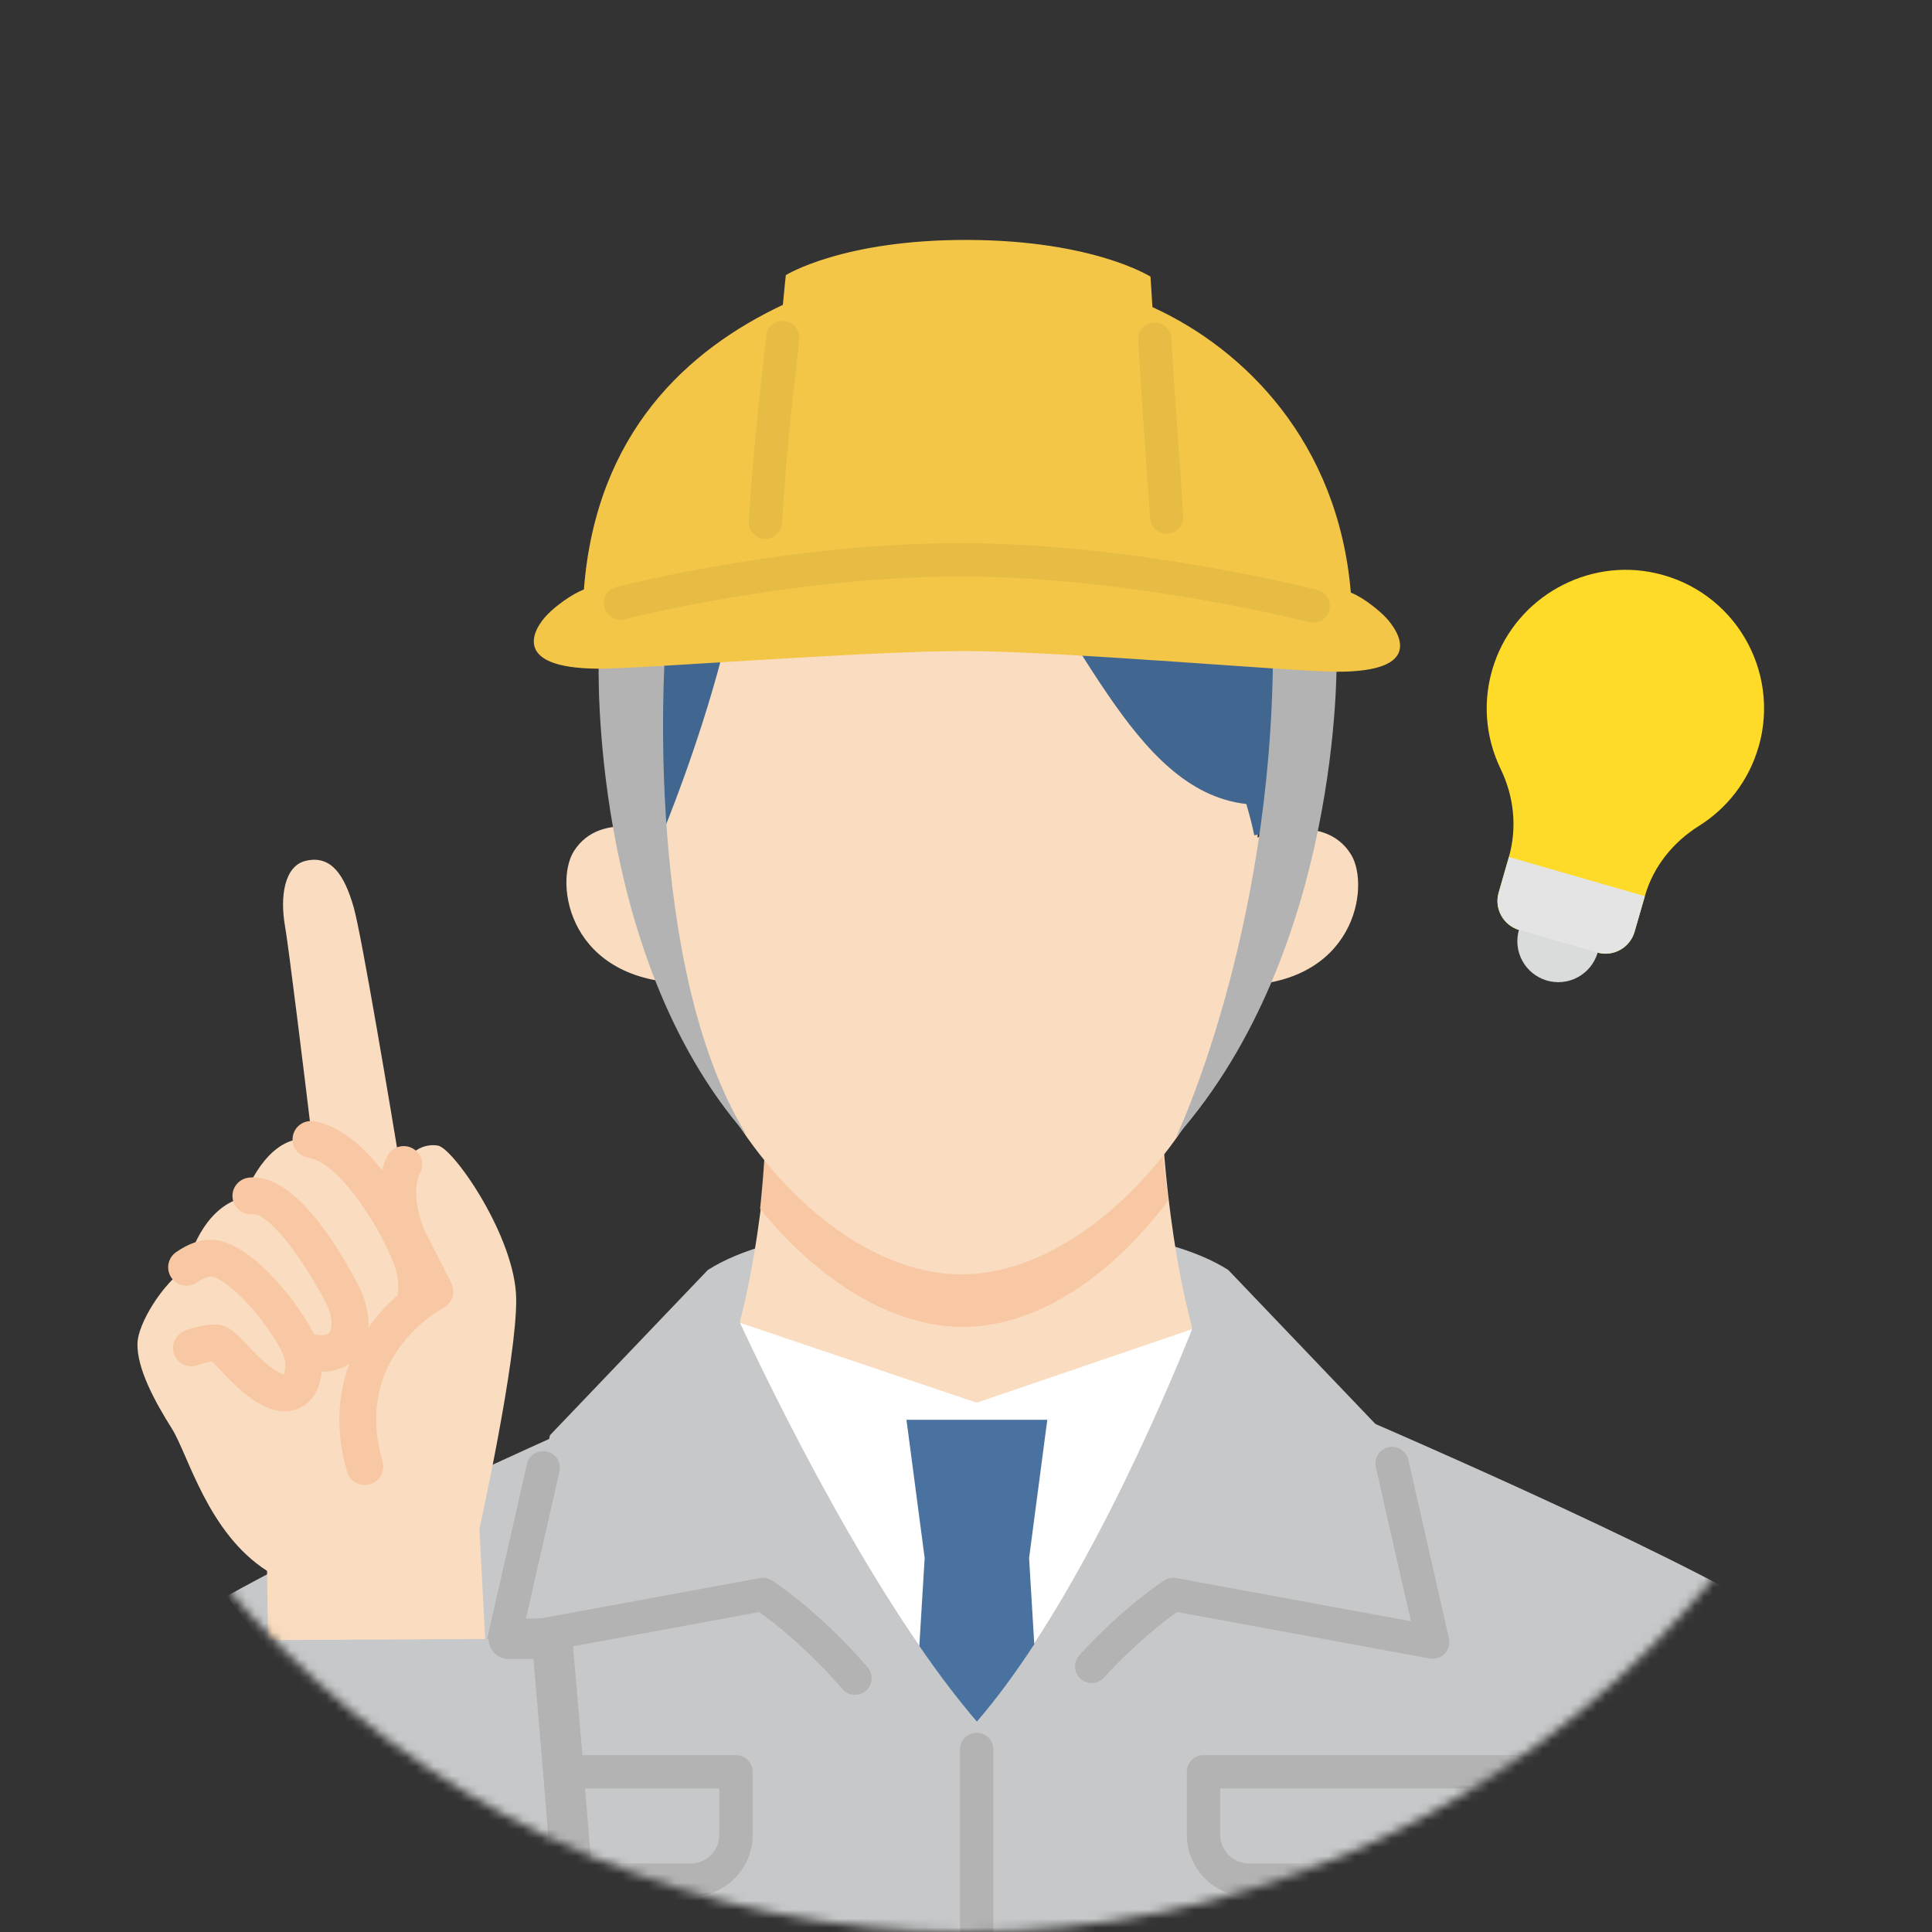
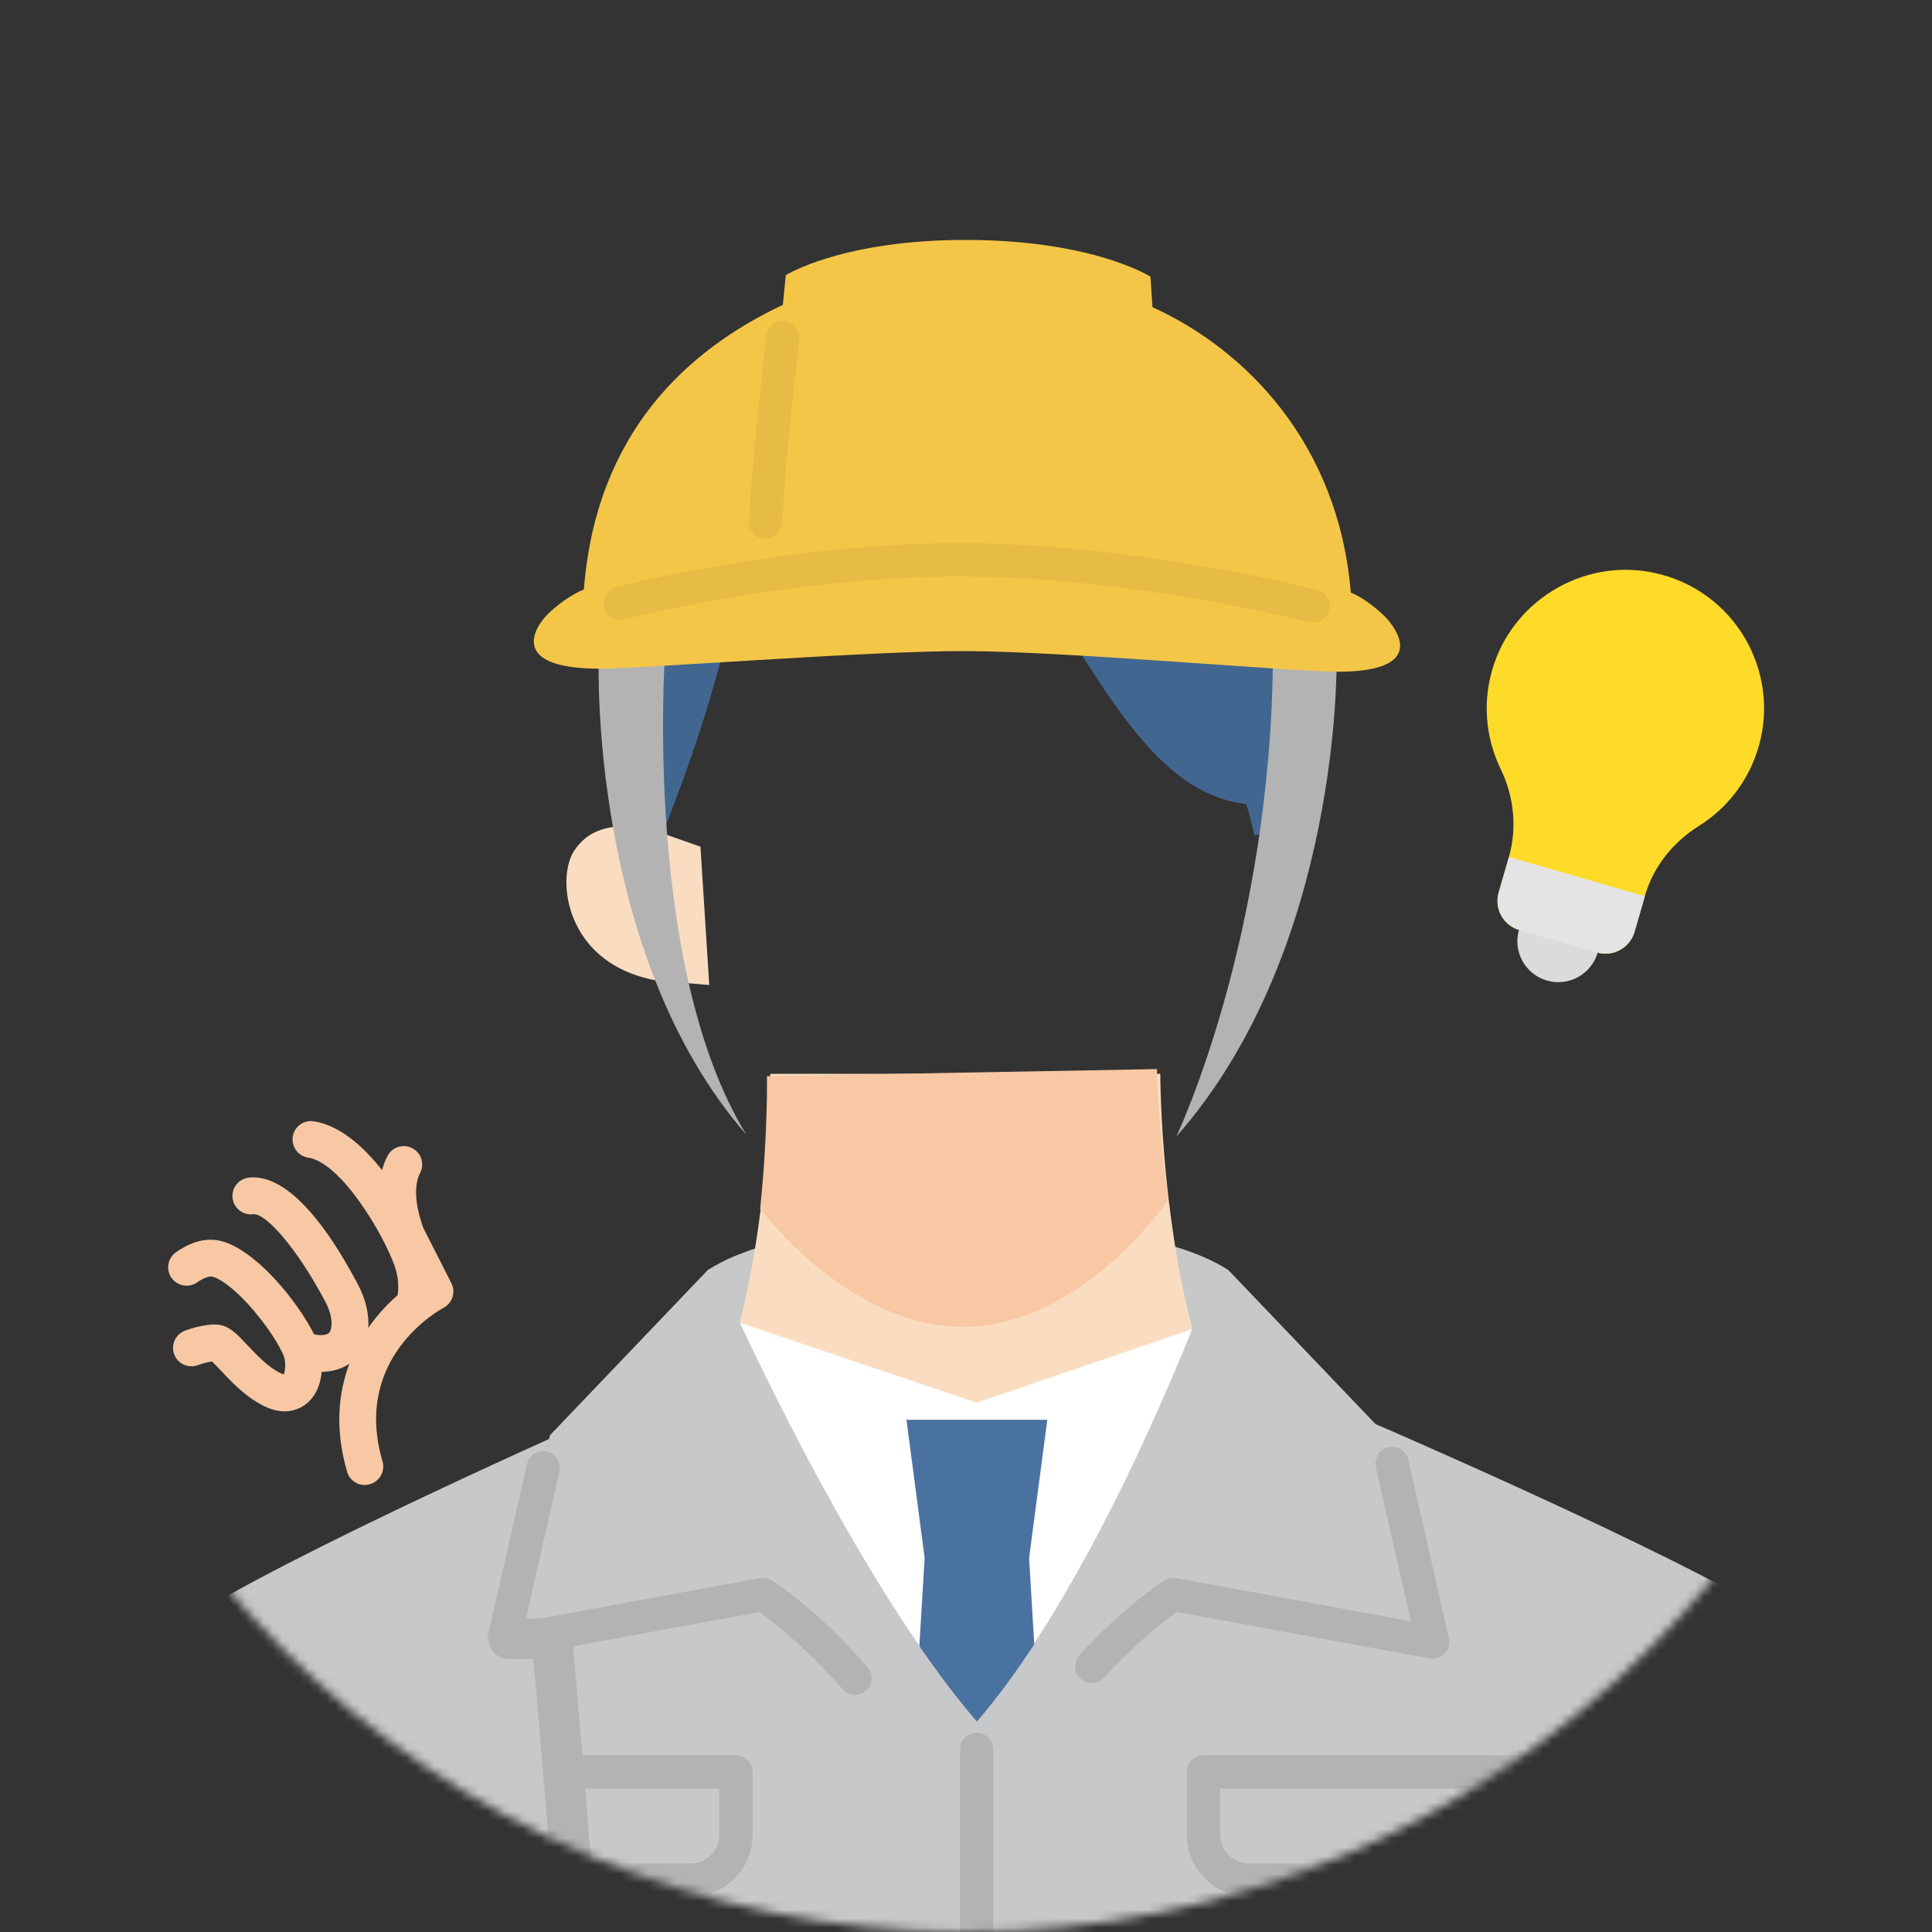
<svg xmlns="http://www.w3.org/2000/svg" width="216" height="216" viewBox="0 0 216 216" fill="none">
  <rect x="0" y="0" width="216" height="216" fill="#333333" stroke="none" />
  <g clip-path="url(#clip0_17655_6202)">
    <mask id="mask0_17655_6202" style="mask-type:alpha" maskUnits="userSpaceOnUse" x="0" y="0" width="216" height="216">
      <path d="M216 108C216 48.353 167.647 7.93072e-06 108 1.0538e-05C48.353 1.31452e-05 -7.32807e-06 48.353 -4.72083e-06 108C-2.11359e-06 167.647 48.353 216 108 216C167.647 216 216 167.647 216 108Z" fill="#F0F0F0" />
    </mask>
    <g mask="url(#mask0_17655_6202)">
      <path d="M109.205 221.422C143.997 221.422 174.768 204.21 193.474 177.839C176.405 168.68 145.369 155.585 145.369 155.585H73.287C73.287 155.585 41.769 169.267 25.371 178.445C44.115 204.475 74.678 221.422 109.205 221.422Z" fill="#C7C8C9" />
      <path d="M122.045 186.005C127.012 180.602 131.166 177.963 131.166 177.963L160.168 183.299L154.973 160.458L137.326 141.988C130.182 137.408 116.159 136.755 108.609 136.821C101.172 136.708 86.524 137.247 79.134 141.988L61.488 160.458L56.293 183.299L85.294 177.963C85.294 177.963 90.129 181.028 95.598 187.32L122.054 186.005H122.045Z" fill="#C7C8C9" />
      <path d="M133.286 148.46C129.729 134.976 129.719 120.055 129.719 120.055H86.118C86.118 120.055 86.118 134.456 82.731 147.75C86.326 155.462 97.756 179.013 109.196 192.26C120.304 179.391 129.937 156.815 133.286 148.45V148.46Z" fill="#FADDC0" />
      <path d="M108.002 148.346C116.546 148.195 124.825 142.007 130.625 134.172C129.471 125.959 129.348 119.525 129.348 119.525L107.547 119.922L85.747 120.32C85.747 120.32 85.86 126.829 84.981 135.147C91.055 142.697 99.505 148.507 107.992 148.346H108.002Z" fill="#F7C8A3" />
-       <path d="M139.086 109.126C137.762 114.482 136.191 119.44 134.44 122.609C128.688 133.027 118.156 142.508 107.417 142.47C96.677 142.423 86.222 132.857 80.563 122.392C78.841 119.213 77.318 114.245 76.031 108.88C76.031 108.88 72.738 85.206 73.59 74.201C74.442 63.197 84.679 45.352 107.398 45.446C130.116 45.541 139.427 67.72 140.884 74.476C142.351 81.241 139.086 109.117 139.086 109.117V109.126Z" fill="#FADDC0" />
      <path d="M133.286 148.602L109.196 156.824L82.731 147.892C86.326 155.604 97.756 179.155 109.196 192.402C120.304 179.533 129.937 156.957 133.286 148.592V148.602Z" fill="white" />
      <path d="M115.631 183.81L115.054 174.187L117.089 158.736H101.344L103.378 174.187L102.782 184.028C104.892 187.093 107.059 189.97 109.216 192.477C111.43 189.913 113.578 186.961 115.641 183.82L115.631 183.81Z" fill="#4A72A1" />
      <path d="M145.179 92.444C147.005 86.975 149.503 77.371 148.141 68.751C146.863 60.652 142.056 51.616 134.572 45.267C128.895 40.621 117.105 35.114 104.312 36.287C87.214 37.848 84.205 46.411 84.205 46.411C84.205 46.411 67.987 53.508 67.032 73.445C66.625 81.989 68.394 88.101 70.05 92.142L74.09 93.116C74.09 93.116 78.027 83.683 80.752 73.208C83.562 62.45 89.949 54.889 89.949 54.88C90.015 54.814 98.247 45.853 109.971 57.993C120.701 69.101 126.274 88.404 139.341 89.89C139.719 91.157 140.032 92.416 140.23 93.391L145.188 92.454L145.179 92.444Z" fill="#416791" />
-       <path d="M138.139 110.176C151.547 110.233 153.221 99.087 151.055 95.548C147.989 90.543 140.571 93.646 140.571 93.646L136.88 94.904L135.773 110.375L138.139 110.186V110.176Z" fill="#FADDC0" />
      <path d="M76.939 109.921C63.531 109.864 61.941 98.708 64.146 95.188C67.259 90.211 74.639 93.372 74.639 93.372L78.311 94.659L79.295 110.129L76.929 109.921H76.939Z" fill="#FADDC0" />
      <path d="M83.451 126.867C65.823 106.694 66.94 73.823 66.94 73.823L74.349 73.113C74.349 73.113 71.879 108.076 83.451 126.867Z" fill="#B3B3B4" />
      <path d="M142.323 72.943L149.429 73.861C149.429 73.861 149.978 106.136 131.508 127.076C131.508 127.076 142.19 104.736 142.323 72.953V72.943Z" fill="#B3B3B4" />
      <path d="M154.924 69.026C154.299 68.354 152.52 66.84 151.025 66.253C149.615 49.411 139.103 39.003 128.846 34.338C128.704 32.199 128.628 30.931 128.628 30.931C128.628 30.931 122.289 26.882 108.257 26.825C94.224 26.768 87.856 30.761 87.856 30.761C87.856 30.761 87.724 31.953 87.525 34.082C76.843 39.126 66.642 48.38 65.28 65.903C63.794 66.49 62.101 67.796 61.259 68.647C59.508 70.398 57.161 74.722 66.936 74.76C71.733 74.779 97.319 72.744 108.077 72.792C119.214 72.839 144.44 75.082 149.407 75.1C159.181 75.138 156.589 70.823 154.933 69.026H154.924Z" fill="#F4C648" />
      <path d="M149.326 212.064H139.627C135.804 212.064 132.691 208.951 132.691 205.128V198.088C132.691 197.057 133.524 196.224 134.555 196.224H169.433C170.464 196.224 171.297 197.057 171.297 198.088C171.297 199.12 170.464 199.952 169.433 199.952H136.419V205.128C136.419 206.897 137.858 208.336 139.627 208.336H149.326C150.357 208.336 151.19 209.168 151.19 210.2C151.19 211.231 150.357 212.064 149.326 212.064Z" fill="#B3B3B4" />
      <path d="M77.214 212.064H68.906C67.874 212.064 67.042 211.231 67.042 210.2C67.042 209.168 67.874 208.336 68.906 208.336H77.214C78.983 208.336 80.421 206.897 80.421 205.128V199.952H48.903C47.872 199.952 47.039 199.12 47.039 198.088C47.039 197.057 47.872 196.224 48.903 196.224H82.285C83.317 196.224 84.149 197.057 84.149 198.088V205.128C84.149 208.951 81.036 212.064 77.214 212.064Z" fill="#B3B3B4" />
      <path d="M95.6 189.487C95.079 189.487 94.559 189.27 94.19 188.844C90.045 184.075 86.289 181.227 84.879 180.233L56.635 185.428C56.02 185.542 55.386 185.333 54.95 184.889C54.515 184.435 54.336 183.801 54.477 183.186L58.915 163.684C59.142 162.681 60.145 162.047 61.148 162.284C62.151 162.511 62.776 163.514 62.548 164.517L58.735 181.255L84.955 176.43C85.418 176.344 85.891 176.43 86.289 176.685C86.497 176.818 91.427 179.968 97 186.403C97.672 187.179 97.587 188.361 96.811 189.033C96.461 189.336 96.025 189.487 95.59 189.487H95.6Z" fill="#B3B3B4" />
      <path d="M122.055 188.163C121.601 188.163 121.156 188.002 120.797 187.671C120.04 186.97 119.992 185.797 120.683 185.04C125.755 179.514 130.003 176.799 130.183 176.685C130.58 176.43 131.054 176.345 131.517 176.43L157.737 181.255L153.819 164.034C153.592 163.031 154.217 162.028 155.22 161.801C156.223 161.574 157.226 162.199 157.453 163.202L161.994 183.176C162.136 183.791 161.957 184.425 161.521 184.879C161.086 185.333 160.452 185.532 159.837 185.419L131.593 180.224C130.315 181.123 127.089 183.564 123.427 187.557C123.058 187.954 122.557 188.163 122.055 188.163Z" fill="#B3B3B4" />
      <path d="M109.196 220.911C108.165 220.911 107.332 220.078 107.332 219.047V195.59C107.332 194.559 108.165 193.726 109.196 193.726C110.227 193.726 111.06 194.559 111.06 195.59V219.047C111.06 220.078 110.227 220.911 109.196 220.911Z" fill="#B3B3B4" />
-       <path d="M130.419 59.668C129.454 59.668 128.64 58.911 128.574 57.936C127.912 48.493 127.543 42.844 127.231 38.038C127.164 37.006 127.94 36.126 128.972 36.06C130.003 35.994 130.883 36.77 130.949 37.801C131.261 42.598 131.63 48.247 132.293 57.681C132.368 58.712 131.593 59.602 130.561 59.668C130.514 59.668 130.467 59.668 130.419 59.668Z" fill="#E7BC44" />
      <path d="M85.569 60.236C85.569 60.236 85.494 60.236 85.456 60.236C84.424 60.169 83.649 59.28 83.715 58.258C84.216 50.461 84.775 45.541 85.219 41.576C85.38 40.129 85.532 38.823 85.655 37.564C85.759 36.542 86.667 35.785 87.689 35.89C88.711 35.994 89.458 36.902 89.364 37.924C89.241 39.192 89.089 40.517 88.919 41.993C88.474 45.91 87.916 50.792 87.424 58.495C87.358 59.488 86.535 60.245 85.56 60.236H85.569Z" fill="#E7BC44" />
      <path d="M146.817 69.612C146.666 69.612 146.514 69.594 146.354 69.556C146.155 69.508 126.691 64.531 107.777 64.456C88.872 64.38 70.023 69.187 69.834 69.234C68.831 69.489 67.819 68.893 67.563 67.9C67.308 66.906 67.904 65.884 68.897 65.629C69.683 65.43 88.38 60.652 107.786 60.727C127.183 60.803 147.082 65.894 147.281 65.951C148.274 66.206 148.88 67.228 148.615 68.222C148.397 69.064 147.64 69.622 146.808 69.622L146.817 69.612Z" fill="#E7BC44" />
-       <path d="M53.605 170.913C53.605 170.913 57.788 152.046 57.712 145.205C57.636 138.364 50.719 128.381 48.959 128.078C47.36 127.804 45.582 128.741 44.825 130.936C43.784 124.625 40.425 104.499 39.545 101.443C38.504 97.819 37.037 95.576 34.189 96.239C31.767 96.806 31.294 100.288 31.862 103.524C32.268 105.843 33.972 119.733 34.899 127.416C34.852 127.416 34.804 127.388 34.757 127.378C30.404 126.697 27.935 132.1 27.253 133.86C23.166 134.872 21.463 139.405 20.857 141.685C18.028 143.672 15.426 148.034 15.369 150.182C15.293 153.049 17.375 156.796 19.22 159.729C21.056 162.662 23.223 171.377 29.856 175.625L30.092 191.787L54.665 191.313L53.596 170.904L53.605 170.913Z" fill="#FADDC0" />
      <path d="M61.697 183.204L20.177 183.413C20.177 183.413 20.12 203.728 20.243 226.285H65.131C63.561 203.283 61.706 183.195 61.706 183.195L61.697 183.204Z" fill="#C7C8C9" />
      <path d="M35.855 153.38C35.353 153.38 34.833 153.323 34.322 153.21C33.215 152.964 32.515 151.857 32.77 150.75C33.016 149.643 34.114 148.942 35.23 149.198C35.968 149.359 36.526 149.217 36.725 149.075C37.094 148.81 37.388 147.457 36.375 145.536C33.063 139.282 29.619 135.591 28.304 135.752C27.178 135.894 26.147 135.099 26.005 133.964C25.863 132.838 26.658 131.807 27.793 131.665C30.319 131.352 34.492 133.16 40.018 143.606C41.873 147.107 41.504 150.731 39.119 152.424C38.239 153.049 37.094 153.38 35.874 153.38H35.855Z" fill="#F7C8A3" />
      <path d="M46.519 146.917C46.425 146.917 46.34 146.917 46.245 146.899C45.119 146.747 44.324 145.716 44.476 144.59C44.599 143.653 44.476 142.527 44.107 141.505C42.933 138.156 38.221 130.009 34.446 129.422C33.32 129.242 32.553 128.192 32.733 127.076C32.904 125.95 33.963 125.183 35.08 125.363C41.788 126.413 47.049 137.474 47.995 140.152C48.573 141.789 48.771 143.558 48.554 145.148C48.412 146.179 47.532 146.936 46.519 146.936V146.917Z" fill="#F7C8A3" />
      <path d="M40.786 166.031C39.897 166.031 39.074 165.444 38.809 164.555C35.733 154.052 41.401 146.842 45.934 143.644L43.596 139.026C43.559 138.96 43.53 138.884 43.502 138.808C41.732 134.011 42.423 130.955 43.322 129.242C43.843 128.23 45.092 127.842 46.094 128.372C47.107 128.892 47.495 130.141 46.965 131.144C46.265 132.488 46.397 134.721 47.325 137.276L50.466 143.464C50.977 144.467 50.58 145.697 49.586 146.217C49.17 146.435 39.367 151.79 42.764 163.381C43.086 164.47 42.461 165.614 41.363 165.936C41.174 165.993 40.975 166.021 40.786 166.021V166.031Z" fill="#F7C8A3" />
      <path d="M31.843 157.789C31.124 157.789 30.273 157.61 29.298 157.089C27.349 156.067 25.816 154.43 24.7 153.238C24.378 152.897 23.971 152.462 23.697 152.216C23.224 152.282 22.533 152.472 22.126 152.623C21.066 153.02 19.874 152.481 19.477 151.421C19.079 150.362 19.619 149.169 20.678 148.772C21.028 148.64 22.826 147.996 24.283 148.091C25.589 148.176 26.469 149.122 27.699 150.428C28.674 151.459 29.875 152.746 31.21 153.446C31.456 153.579 31.626 153.626 31.721 153.654C31.843 153.389 31.966 152.746 31.825 151.923C31.721 151.355 30.576 149.122 28.39 146.548C26.043 143.785 24.245 142.745 23.602 142.716C23.242 142.707 22.656 142.943 22.041 143.369C21.113 144.022 19.827 143.795 19.174 142.868C18.521 141.94 18.748 140.654 19.675 140.001C21.066 139.026 22.448 138.553 23.753 138.6C28.617 138.78 35.297 148.034 35.865 151.185C36.215 153.134 35.95 155.708 34.114 157.051C33.66 157.382 32.884 157.789 31.825 157.789H31.843Z" fill="#F7C8A3" />
      <path d="M64.744 223.153C63.571 223.153 62.577 222.245 62.492 221.053C61.328 204.787 60.089 190.623 59.634 185.475H56.9C56.9 185.475 56.9 185.485 56.89 185.485C55.641 185.485 54.629 184.482 54.629 183.233C54.629 181.984 55.632 180.962 56.881 180.962L61.697 180.934H61.706C62.87 180.934 63.854 181.823 63.959 182.987C63.977 183.157 65.558 200.284 67.015 220.722C67.1 221.971 66.163 223.049 64.914 223.144C64.857 223.144 64.801 223.144 64.753 223.144L64.744 223.153Z" fill="#B3B3B4" />
      <path d="M196.616 83.493C199.076 74.959 193.872 66.017 185.053 64.068C177.445 62.374 169.62 66.755 167.075 74.126C165.665 78.195 166.053 82.405 167.766 85.953C169.261 89.029 169.639 92.529 168.693 95.822L167.548 99.796C167.028 101.594 168.069 103.468 169.866 103.988L178.553 106.496C180.35 107.016 182.224 105.975 182.744 104.177L183.908 100.146C184.854 96.863 187.059 94.147 189.954 92.331C193.067 90.382 195.509 87.316 196.606 83.503L196.616 83.493Z" fill="#FFDB29" />
      <path d="M174.22 109.807C176.75 109.807 178.8 107.757 178.8 105.228C178.8 102.698 176.75 100.648 174.22 100.648C171.691 100.648 169.641 102.698 169.641 105.228C169.641 107.757 171.691 109.807 174.22 109.807Z" fill="#DADBDB" />
      <path d="M167.556 99.787C167.036 101.585 168.076 103.458 169.874 103.979L178.56 106.486C180.358 107.006 182.232 105.966 182.752 104.168L183.897 100.194L168.701 95.813L167.556 99.787Z" fill="#E4E4E5" />
    </g>
  </g>
  <defs>
    <clipPath id="clip0_17655_6202">
      <rect width="216" height="216" fill="white" />
    </clipPath>
  </defs>
</svg>